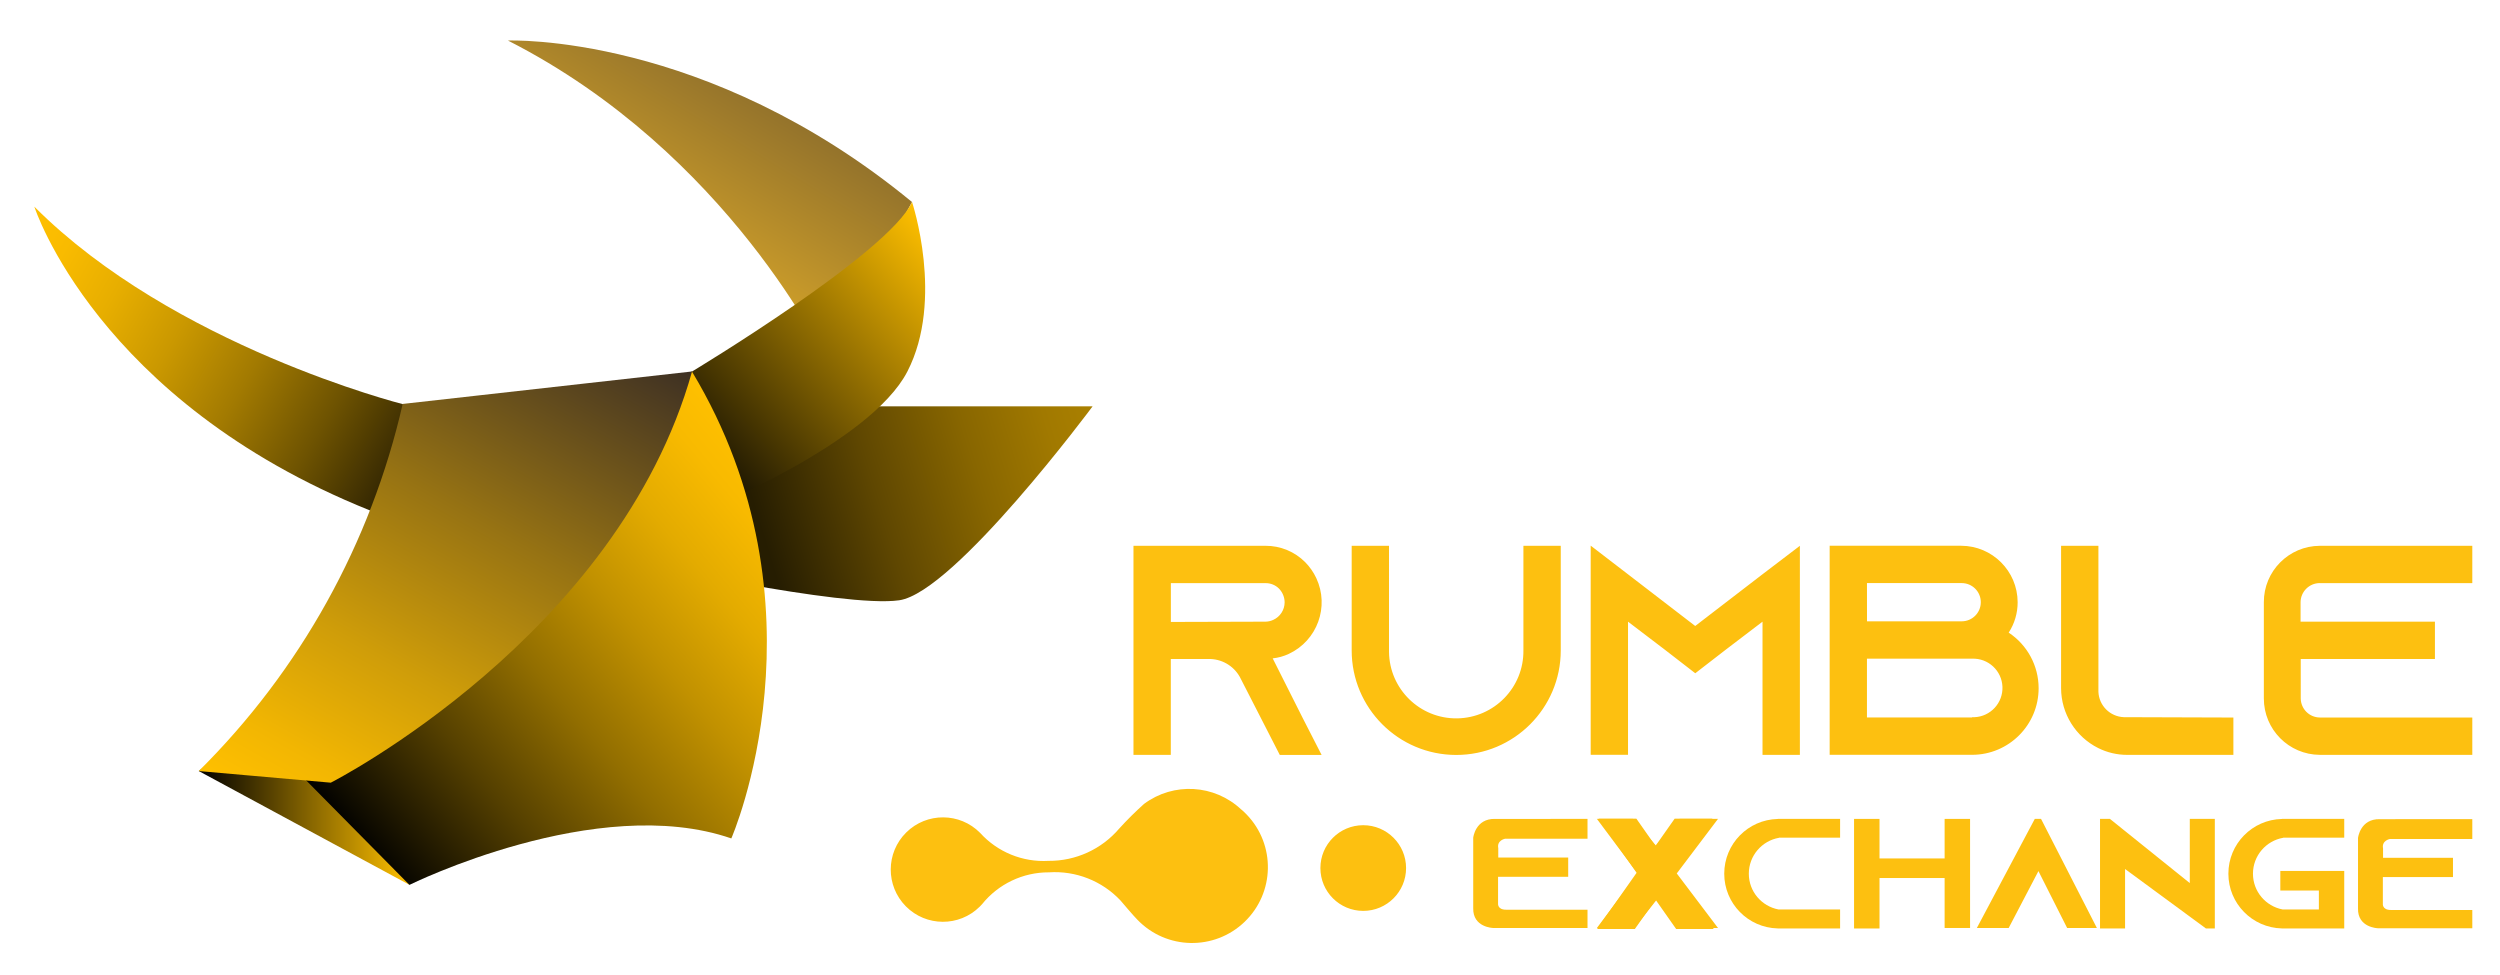
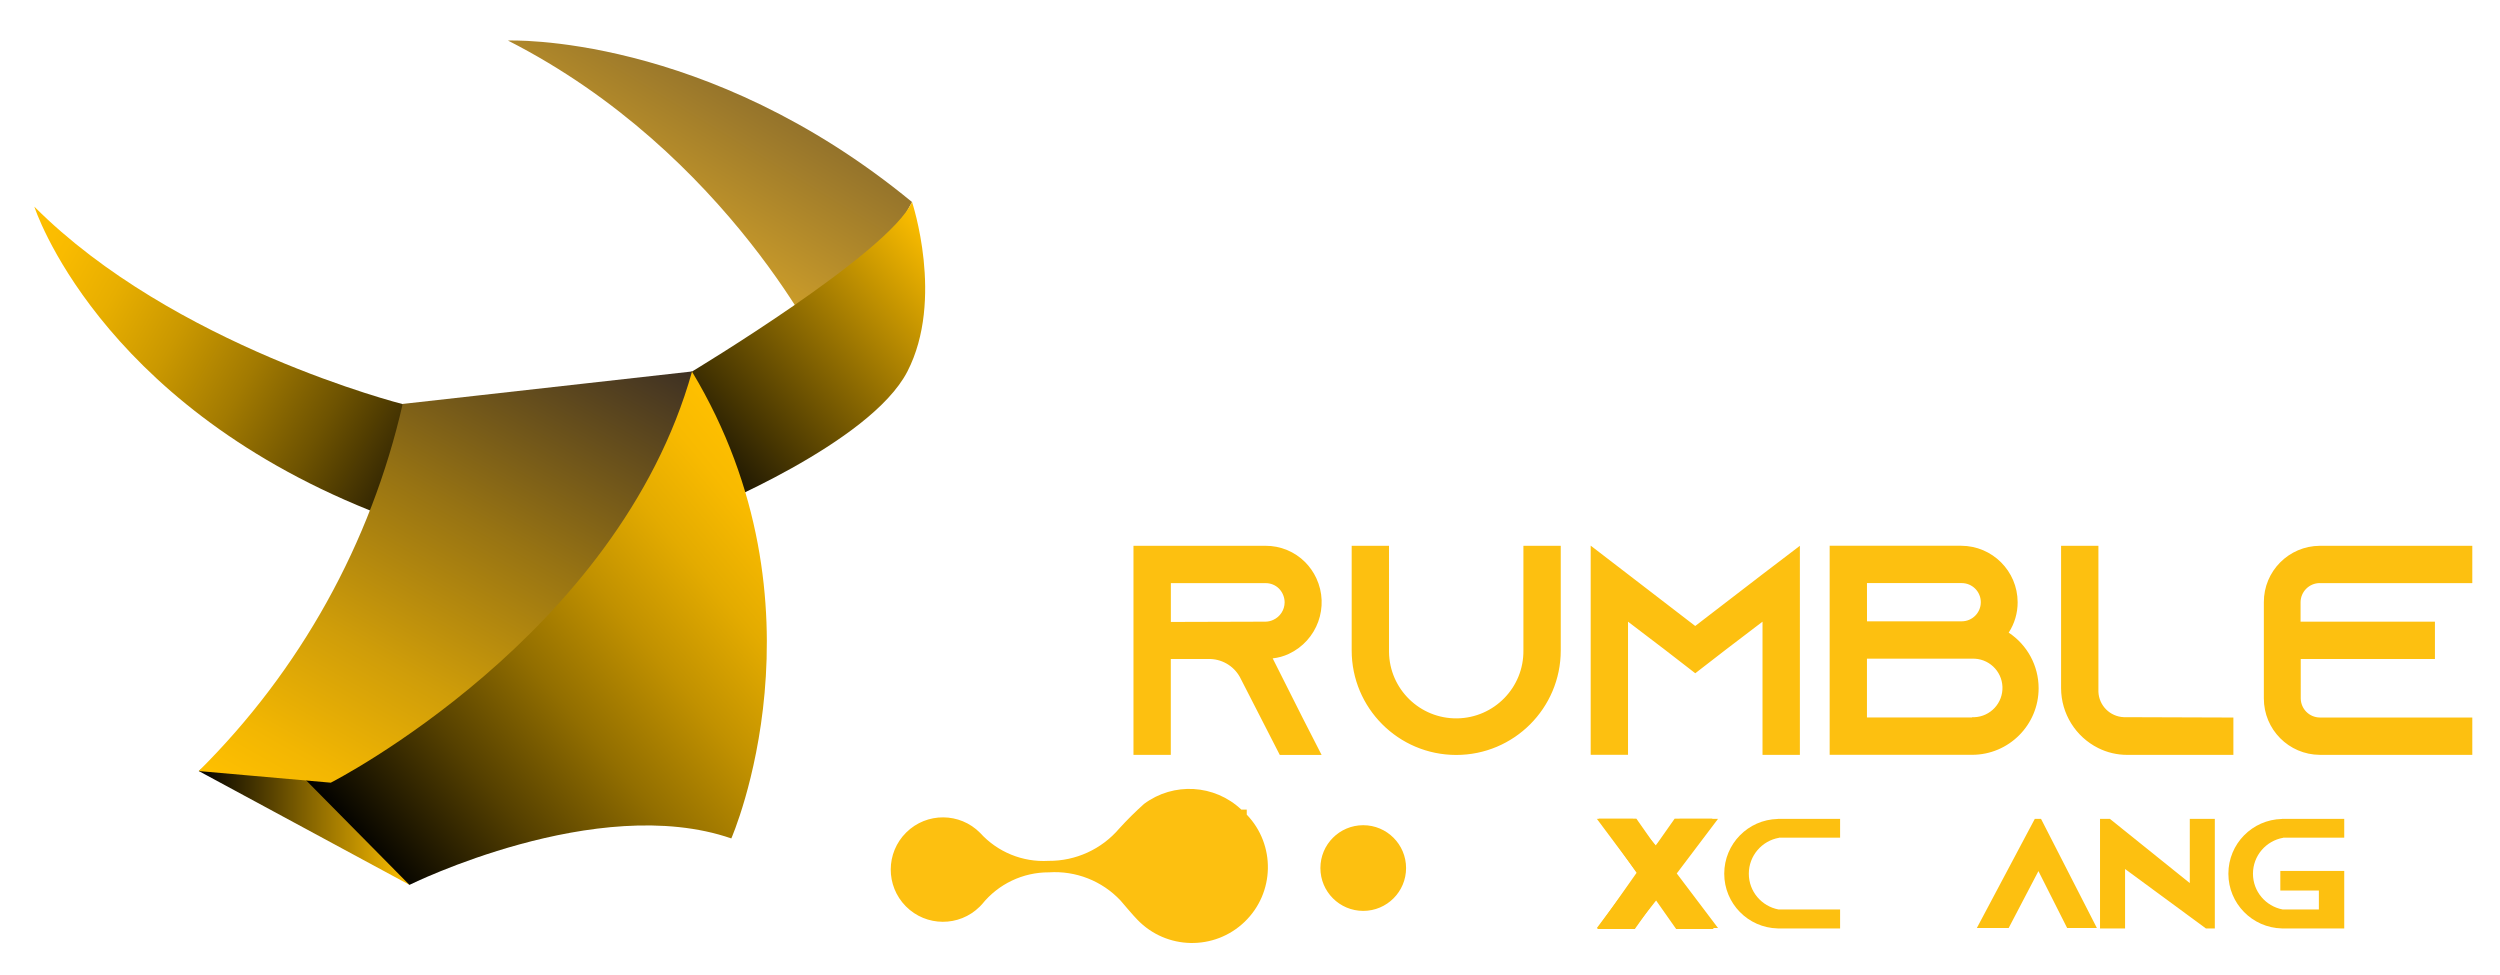
<svg xmlns="http://www.w3.org/2000/svg" version="1.1" id="Layer_1" x="0px" y="0px" width="250px" height="97.5px" viewBox="75 25 250 97.5" enable-background="new 75 25 250 97.5" xml:space="preserve">
  <g>
    <path id="rumble" fill="#FDC010" d="M306.983,83.314h15.247V79.58h-15.247c-3.104,0.015-5.61,2.541-5.599,5.646v9.613   c-0.006,3.104,2.495,5.628,5.599,5.646h15.247v-3.734h-15.247c-1.051-0.01-1.9-0.86-1.909-1.912V90.9h13.419v-3.731h-13.436V85.22   c0.009-1.052,0.858-1.9,1.91-1.912 M287.381,96.717c-1.381-0.055-2.485-1.161-2.54-2.539V79.58h-3.733v14.247   c0.01,2.529,1.442,4.84,3.703,5.974c0.906,0.454,1.907,0.689,2.921,0.687h10.606v-3.734L287.381,96.717z M272.209,96.747h-10.514   v-5.879h10.51c1.617-0.063,2.979,1.197,3.04,2.813c0.062,1.617-1.198,2.978-2.814,3.04c-0.075,0.002-0.149,0.002-0.225,0   L272.209,96.747z M261.697,83.309h9.473c1.055,0,1.911,0.856,1.911,1.911c0,1.056-0.856,1.912-1.911,1.912h-9.47L261.697,83.309z    M275.868,88.265c0.589-0.905,0.901-1.964,0.896-3.045c-0.009-3.115-2.532-5.635-5.646-5.644h-13.152v20.906h14.242   c3.679-0.003,6.656-2.988,6.654-6.666c-0.002-2.234-1.127-4.319-2.991-5.551H275.868z M251.232,82.441l-6.71,5.158l-6.72-5.167   l-3.733-2.867v20.916h3.733V87.167l3.679,2.801l3.047,2.357l3.047-2.357l3.677-2.801v13.318h3.736V79.58L251.232,82.441z    M227.341,79.58v10.452c0.047,3.711-2.922,6.757-6.635,6.805c-3.711,0.047-6.757-2.924-6.805-6.636   c-0.002-0.056-0.002-0.113,0-0.17V79.58h-3.733v10.451c-0.007,5.773,4.672,10.457,10.445,10.464   c5.772,0.005,10.458-4.672,10.462-10.445c0-0.006,0-0.013,0-0.019V79.58H227.341L227.341,79.58z M192.086,87.194v-3.88h9.465   c0.504-0.008,0.987,0.187,1.345,0.542c0.361,0.37,0.565,0.866,0.568,1.385c-0.007,0.753-0.449,1.433-1.135,1.745   c-0.243,0.115-0.509,0.177-0.778,0.18L192.086,87.194z M202.269,90.837L202.269,90.837c0.559-0.059,1.104-0.21,1.611-0.449   c2.852-1.333,4.082-4.726,2.749-7.577c-0.277-0.589-0.649-1.126-1.106-1.589c-1.05-1.059-2.482-1.65-3.974-1.643h-13.202v20.905   h3.733V90.9h3.733c1.304-0.041,2.524,0.649,3.165,1.786l0.089,0.173l2,3.902l1.912,3.732h4.181l-1.91-3.732L202.269,90.837z" />
    <g id="circle">
      <g>
-         <path id="SVGID_1_" fill="#FDC010" d="M211.324,107.52c2.364,0,4.284,1.92,4.284,4.285c0,2.366-1.919,4.284-4.284,4.284     c-2.368,0-4.284-1.918-4.284-4.284l0,0C207.04,109.439,208.956,107.52,211.324,107.52 M199.136,105.962     c-2.676-2.529-6.781-2.771-9.732-0.571c-0.87,0.781-1.702,1.605-2.488,2.471c-1.762,2.066-4.35,3.247-7.065,3.224     c-2.589,0.15-5.104-0.879-6.844-2.802l0,0c-2.029-2.049-5.336-2.065-7.384-0.037c-2.051,2.029-2.066,5.336-0.038,7.386     c2.028,2.049,5.335,2.064,7.384,0.036c0.082-0.081,0.161-0.164,0.237-0.249l0,0c1.627-2.023,4.087-3.196,6.685-3.186     c2.687-0.178,5.312,0.854,7.157,2.813c0,0,1.396,1.649,1.689,1.923c2.901,3.021,7.701,3.116,10.722,0.215     c3.021-2.901,3.116-7.701,0.216-10.721c-0.171-0.178-0.351-0.349-0.539-0.509V105.962L199.136,105.962z" />
+         <path id="SVGID_1_" fill="#FDC010" d="M211.324,107.52c2.364,0,4.284,1.92,4.284,4.285c0,2.366-1.919,4.284-4.284,4.284     c-2.368,0-4.284-1.918-4.284-4.284l0,0C207.04,109.439,208.956,107.52,211.324,107.52 M199.136,105.962     c-2.676-2.529-6.781-2.771-9.732-0.571c-0.87,0.781-1.702,1.605-2.488,2.471c-1.762,2.066-4.35,3.247-7.065,3.224     c-2.589,0.15-5.104-0.879-6.844-2.802l0,0c-2.029-2.049-5.336-2.065-7.384-0.037c-2.051,2.029-2.066,5.336-0.038,7.386     c2.028,2.049,5.335,2.064,7.384,0.036c0.082-0.081,0.161-0.164,0.237-0.249l0,0c1.627-2.023,4.087-3.196,6.685-3.186     c2.687-0.178,5.312,0.854,7.157,2.813c0,0,1.396,1.649,1.689,1.923c2.901,3.021,7.701,3.116,10.722,0.215     c3.021-2.901,3.116-7.701,0.216-10.721V105.962L199.136,105.962z" />
      </g>
    </g>
    <g id="exchange">
-       <path fill="#FDC010" d="M233.751,106.891v1.982h-8.246c0,0-0.835,0.158-0.678,0.94v0.939h6.993v1.931h-7.014v2.662    c0,0-0.083,0.626,0.803,0.626h8.142v1.826h-9.445c0,0-2.035-0.051-1.984-1.982v-7.045c0,0,0.209-1.931,2.192-1.88H233.751z" />
      <polygon fill="#FDC010" points="234.69,106.89 238.291,106.89 240.588,109.553 242.963,106.89 246.799,106.89 242.676,112.344     246.799,117.798 242.937,117.798 240.744,114.876 238.449,117.798 234.69,117.798 238.762,112.344   " />
      <path fill="#FDC010" d="M252.904,108.779v-0.009h6.106v-1.881h-6.236v0.007c-2.967,0.069-5.35,2.491-5.35,5.474    s2.383,5.403,5.35,5.473v0.006h6.236v-1.903h-6.164c-1.687-0.321-2.964-1.795-2.964-3.575    C249.883,110.569,251.188,109.077,252.904,108.779z" />
-       <polygon fill="#FDC010" points="269.462,106.89 269.462,110.844 262.951,110.844 262.951,106.89 260.406,106.89 260.406,110.844     260.406,112.802 260.406,117.849 262.951,117.849 262.951,112.802 269.462,112.802 269.462,117.798 272.007,117.798     272.007,106.89   " />
      <polygon fill="#FDC010" points="272.685,117.798 275.868,117.798 278.843,112.109 281.713,117.798 284.688,117.798     279.104,106.89 278.479,106.89   " />
      <polygon fill="#FDC010" points="285.002,117.849 285.002,106.89 285.993,106.89 293.979,113.31 293.979,106.89 296.482,106.89     296.482,117.849 295.597,117.849 287.507,111.9 287.507,117.849   " />
      <path fill="#FDC010" d="M303.319,108.779v-0.009h6.105v-1.881h-6.236v0.007c-2.966,0.069-5.35,2.491-5.35,5.474    s2.384,5.403,5.35,5.473v0.006h3.699h2.537v-1.903v-1.892v-1.958h-2.537h-3.855v1.958h3.855v1.892h-3.626    c-1.687-0.321-2.965-1.795-2.965-3.575C300.297,110.569,301.603,109.077,303.319,108.779z" />
-       <path fill="#FDC010" d="M322.23,106.917v1.982h-8.246c0,0-0.835,0.156-0.679,0.939v0.939h6.993v1.932h-7.013v2.662    c0,0-0.084,0.626,0.803,0.626h8.142v1.826h-9.447c0,0-2.034-0.052-1.982-1.982v-7.046c0,0,0.21-1.931,2.192-1.879H322.23z" />
      <g>
        <path fill="#FDC010" d="M246.373,117.902h-3.758l-2.065-2.938l-2.067,2.938h-3.776l3.954-5.625l-3.804-5.412h3.778l1.912,2.728     l1.919-2.728h3.776l-3.809,5.417L246.373,117.902z" />
      </g>
    </g>
    <linearGradient id="SVGID_2_" gradientUnits="userSpaceOnUse" x1="382.36" y1="-214.012" x2="428.641" y2="-199.862" gradientTransform="matrix(1 0 0 -1 -244 -133)">
      <stop offset="0.269" style="stop-color:#261D01" />
      <stop offset="0.271" style="stop-color:#261D01" />
      <stop offset="0.518" style="stop-color:#5F4701" />
      <stop offset="0.731" style="stop-color:#886600" />
      <stop offset="0.899" style="stop-color:#A17900" />
      <stop offset="1" style="stop-color:#AA8000" />
    </linearGradient>
-     <path fill="url(#SVGID_2_)" d="M148.834,65.631h35.429c0,0-13.806,18.59-19.335,19.396c-5.528,0.807-26.514-3.833-26.514-3.833   L148.834,65.631z" />
    <linearGradient id="SVGID_3_" gradientUnits="userSpaceOnUse" x1="365.155" y1="-207.478" x2="320.638" y2="-181.776" gradientTransform="matrix(1 0 0 -1 -244 -133)">
      <stop offset="0" style="stop-color:#020202" />
      <stop offset="0.12" style="stop-color:#302402" />
      <stop offset="0.301" style="stop-color:#6E5301" />
      <stop offset="0.474" style="stop-color:#A27A01" />
      <stop offset="0.635" style="stop-color:#CA9800" />
      <stop offset="0.781" style="stop-color:#E7AE00" />
      <stop offset="0.908" style="stop-color:#F9BB00" />
      <stop offset="1" style="stop-color:#FFC000" />
    </linearGradient>
    <path fill="url(#SVGID_3_)" d="M124.518,68.655l-9.263-3.247c0,0-22.925-5.802-36.822-19.742c0,0,6.223,19.406,33.562,30.377   L124.518,68.655z" />
    <linearGradient id="SVGID_4_" gradientUnits="userSpaceOnUse" x1="382.923" y1="-182.613" x2="392.657" y2="-166.604" gradientTransform="matrix(1 0 0 -1 -244 -133)">
      <stop offset="0" style="stop-color:#D4A329" />
      <stop offset="1" style="stop-color:#94732B" />
    </linearGradient>
    <path fill="url(#SVGID_4_)" d="M157.635,60.991c0,0-9.722-20.681-31.842-31.937c0,0,19.803-0.812,40.409,16.149L157.635,60.991z" />
    <linearGradient id="SVGID_5_" gradientUnits="userSpaceOnUse" x1="376.06" y1="-210.33" x2="411.417" y2="-179.594" gradientTransform="matrix(1 0 0 -1 -244 -133)">
      <stop offset="0.231" style="stop-color:#020202" />
      <stop offset="1" style="stop-color:#FFC000" />
    </linearGradient>
    <path fill="url(#SVGID_5_)" d="M124.518,68.655l19.682-6.502c0,0,19.688-11.846,22.004-16.954c0,0,3.247,9.75-0.467,16.954   c-3.713,7.203-20.377,13.94-20.377,13.94L124.518,68.655z" />
    <linearGradient id="SVGID_6_" gradientUnits="userSpaceOnUse" x1="338.876" y1="-235.802" x2="359.949" y2="-235.802" gradientTransform="matrix(1 0 0 -1 -244 -133)">
      <stop offset="0" style="stop-color:#000000" />
      <stop offset="1" style="stop-color:#FFC000" />
    </linearGradient>
    <polygon fill="url(#SVGID_6_)" points="108.772,92.118 94.876,102.104 115.95,113.486 108.074,103.269  " />
    <linearGradient id="SVGID_7_" gradientUnits="userSpaceOnUse" x1="357.556" y1="-245.859" x2="400.503" y2="-209.821" gradientTransform="matrix(1 0 0 -1 -244 -133)">
      <stop offset="0" style="stop-color:#000000" />
      <stop offset="0.035" style="stop-color:#0D0A00" />
      <stop offset="0.246" style="stop-color:#554000" />
      <stop offset="0.444" style="stop-color:#926E00" />
      <stop offset="0.625" style="stop-color:#C19100" />
      <stop offset="0.783" style="stop-color:#E3AB00" />
      <stop offset="0.913" style="stop-color:#F8BA00" />
      <stop offset="1" style="stop-color:#FFC000" />
    </linearGradient>
    <path fill="url(#SVGID_7_)" d="M117.107,85.148l-13.489,15.869l12.325,12.472c0,0,18.758-9.287,32.189-4.646   c0,0,10.187-23.227-3.938-46.69L117.107,85.148z" />
    <linearGradient id="SVGID_8_" gradientUnits="userSpaceOnUse" x1="349.648" y1="-241.152" x2="378.516" y2="-189.711" gradientTransform="matrix(1 0 0 -1 -244 -133)">
      <stop offset="0" style="stop-color:#FFC000" />
      <stop offset="0.112" style="stop-color:#F2B602" />
      <stop offset="0.32" style="stop-color:#CF9D09" />
      <stop offset="0.601" style="stop-color:#977313" />
      <stop offset="0.942" style="stop-color:#4B3A21" />
      <stop offset="1" style="stop-color:#3D3023" />
    </linearGradient>
    <path fill="url(#SVGID_8_)" d="M94.876,102.105l13.203,1.163c0,0,28.719-14.623,36.126-41.122l-28.936,3.247   C112.088,79.318,105.015,92.048,94.876,102.105z" />
  </g>
</svg>